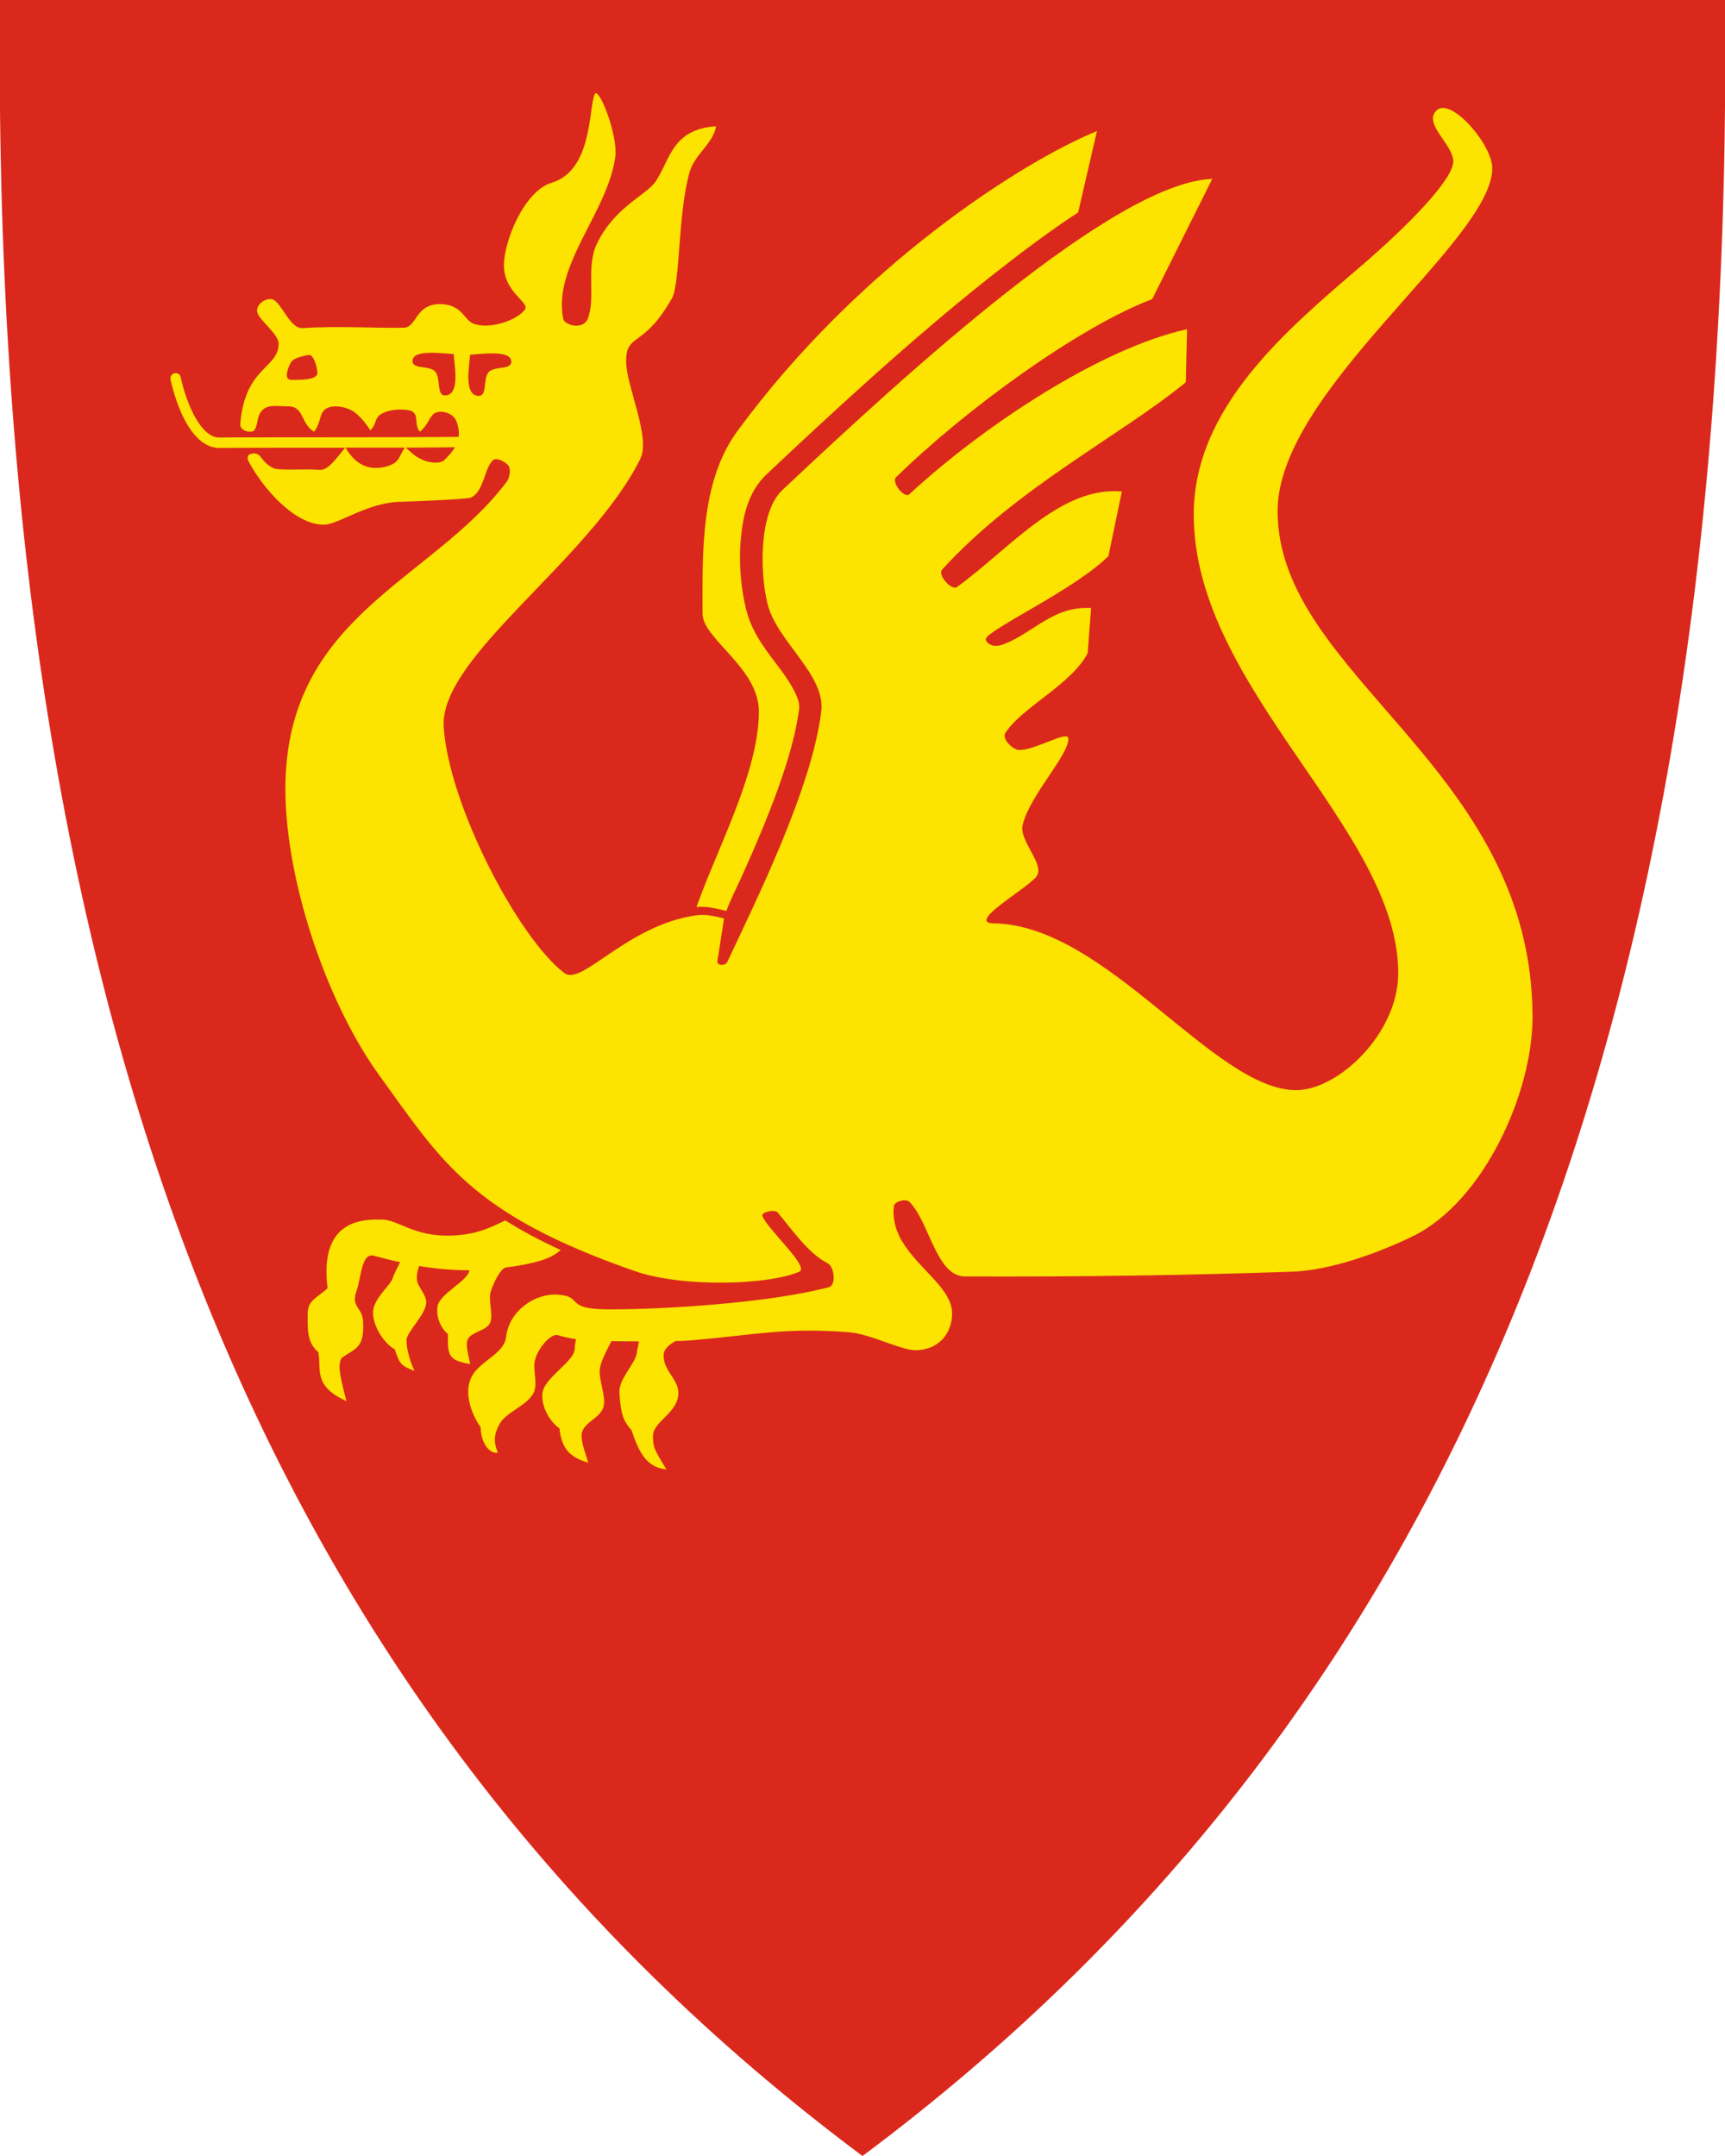
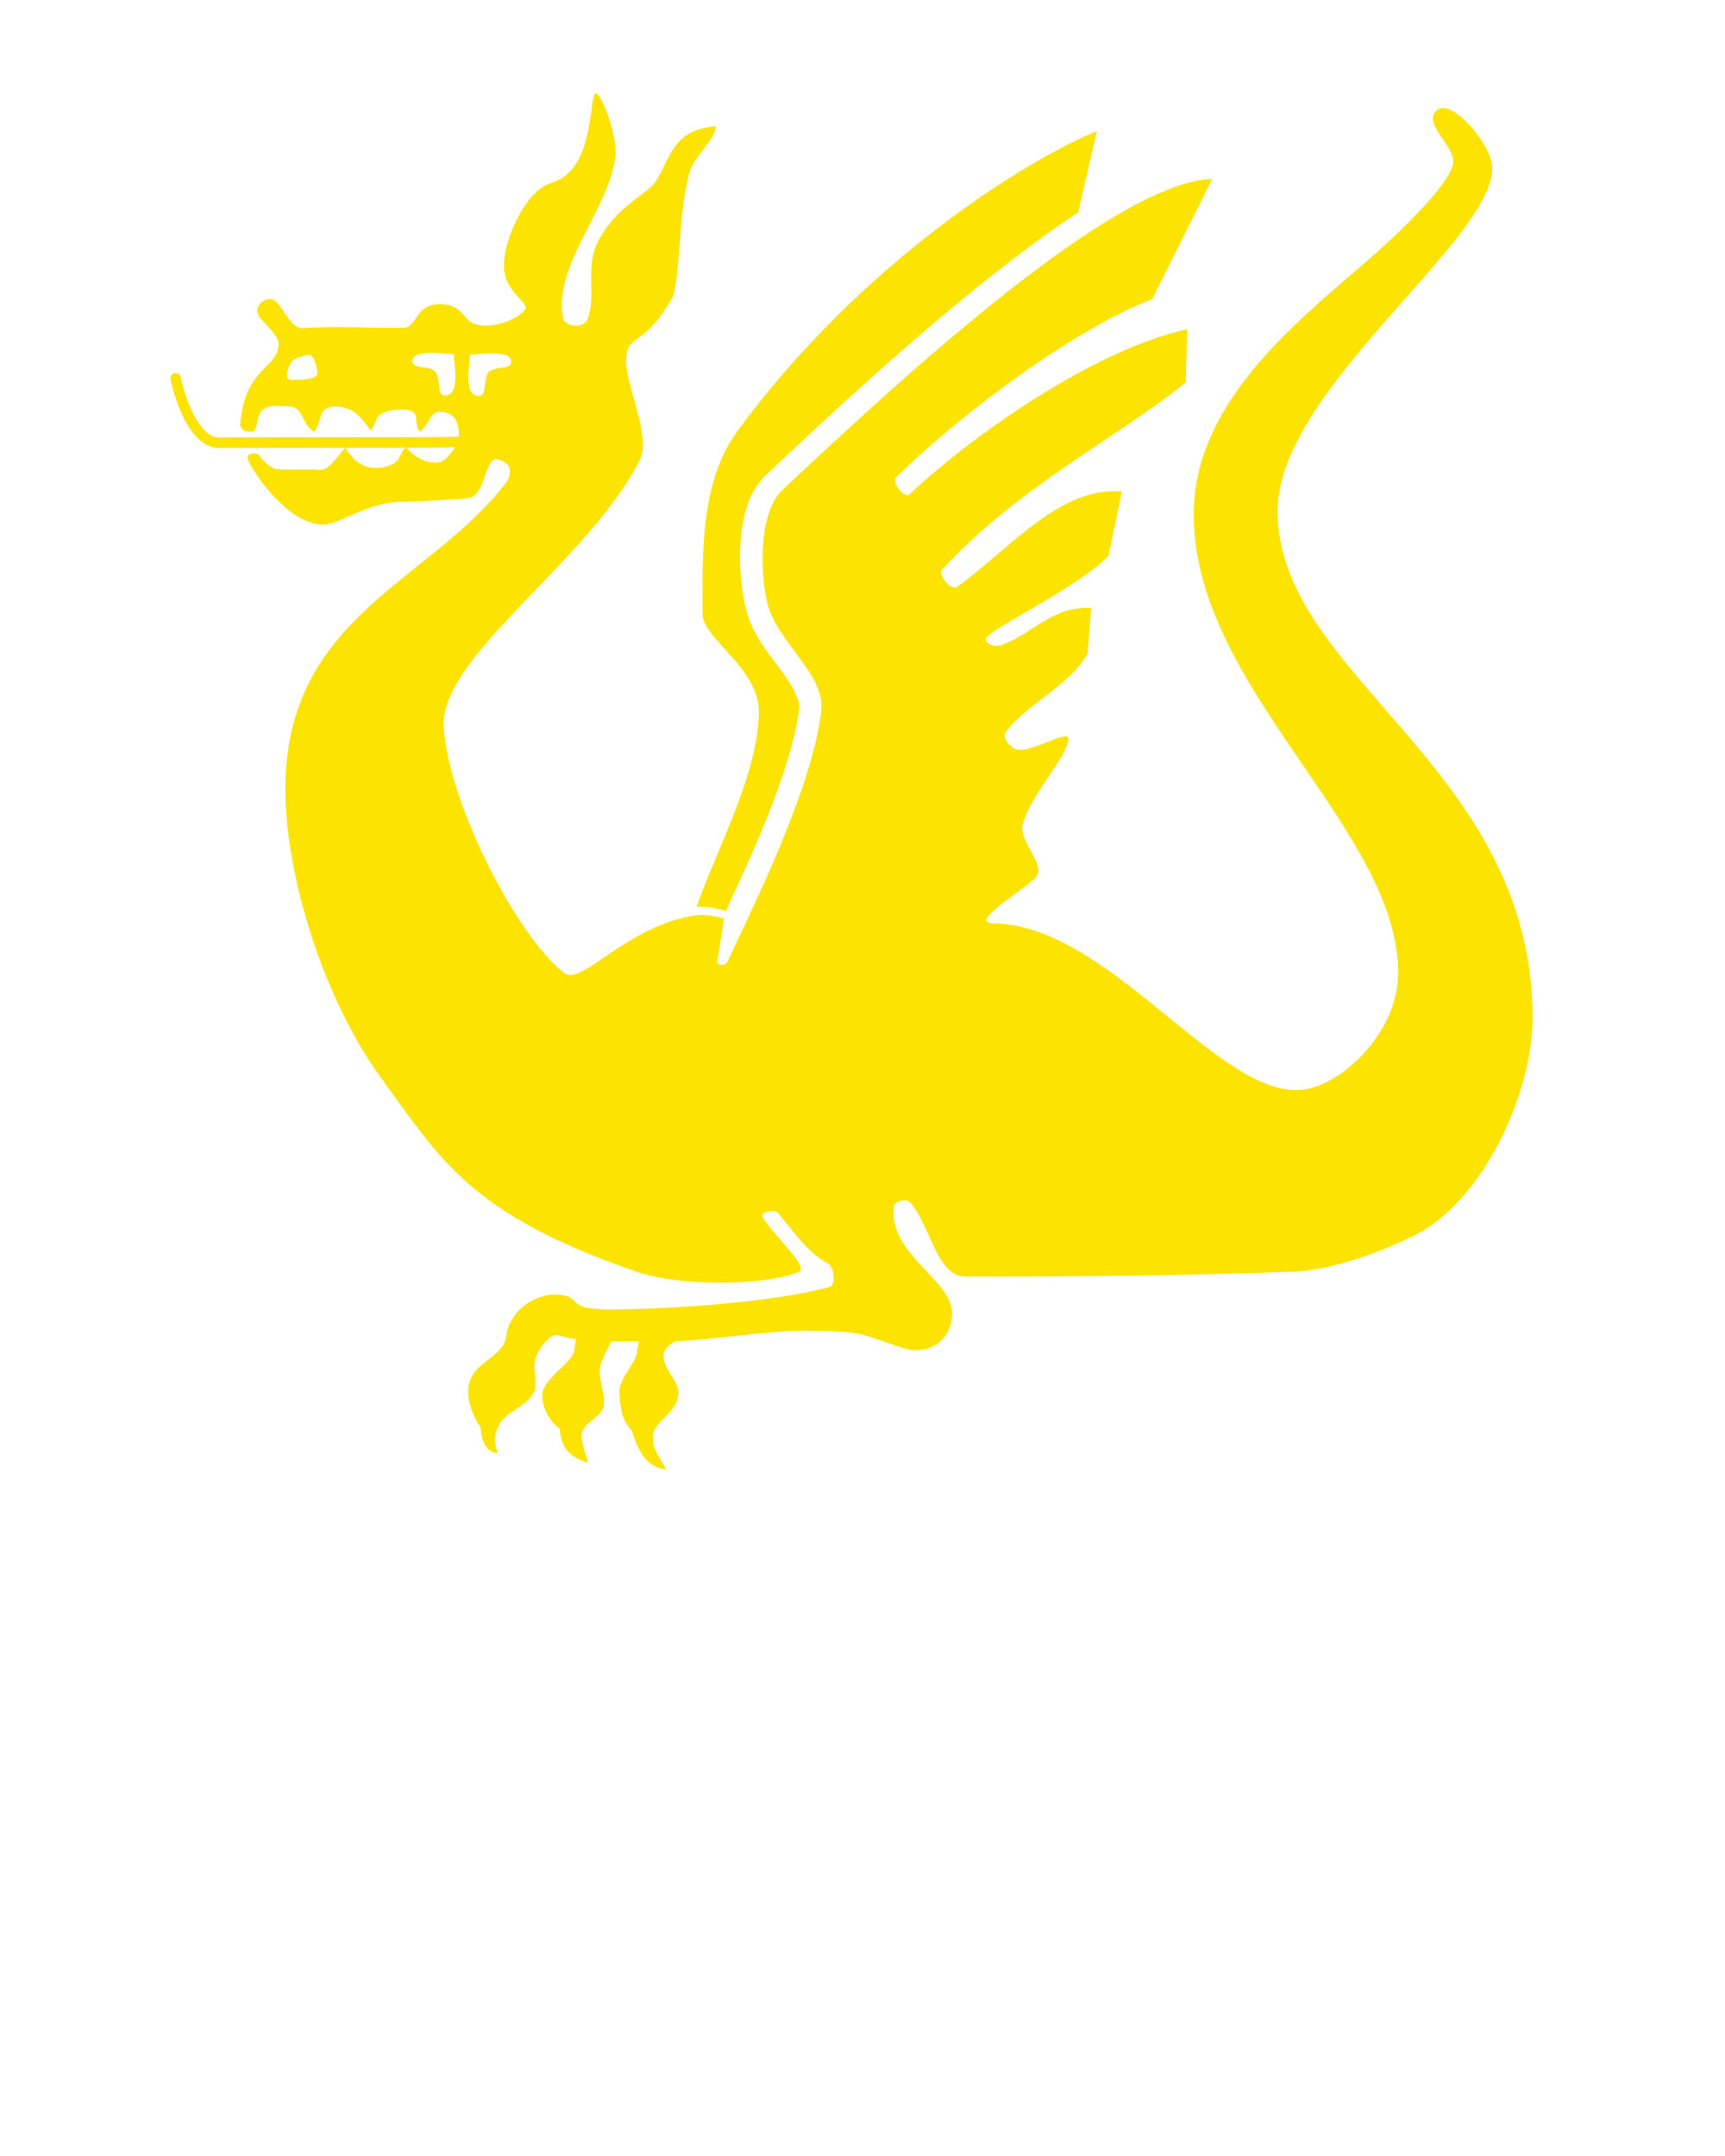
<svg xmlns="http://www.w3.org/2000/svg" width="400" height="500">
-   <path d="M0 0c-2.4 233.5 59.4 395.1 200 500C340.6 395.1 402.4 233.5 400 0H0z" style="fill:#da291c;fill-opacity:1;stroke:none" />
-   <path d="M138.05 21.65c-.08.04-.15.16-.2.3-1.35 3.55-.57 17.63-9.95 20.44-6.27 1.88-11.05 13.39-11.05 19.19 0 6.37 6.21 8.53 4.82 10.3-1.77 2.24-7.41 4.44-11.5 3.32-2.7-.74-2.75-4.67-8.19-4.67-5.75 0-5.28 5.42-8.34 5.47-7.35.14-15.02-.46-23.46.1-3.12.21-5-6.49-7.28-6.73-1.61-.17-3.53 1.34-3.26 2.96.3 1.81 4.97 5.13 4.97 7.33 0 5.88-7.76 5.29-8.89 18.58-.17 1.98 2.88 2.18 3.26 1.56.98-1.6.46-3.07 1.71-4.52 1.43-1.66 3.87-1 5.93-1.05 4.05-.1 3.01 4.09 6.23 5.88 1.57-2.13 1.14-3.76 2.31-4.97 1.53-1.6 5.39-.8 7.03.45 1.52 1.15 2.43 2.35 3.72 4.22 1.74-1.93.69-2.92 2.91-4.02 2.09-1.03 4.82-.87 5.98-.65 2.76.52 1 3.59 2.61 4.97 2.03-1.84 2.05-3.25 3.21-4.17 1.22-.96 4.33-.38 5.17 1.66.53 1.28.73 2.49.55 3.72-4.73.07-23.5.1-35.86.1-9.19 0-17.31 0-19.49.05-1.39.03-2.56-.62-3.72-1.86-1.16-1.24-2.21-3.02-3.01-4.82-1.61-3.6-2.36-7.28-2.36-7.28-.06-.32-.23-.62-.5-.8-.28-.18-.63-.22-.95-.15-.31.07-.58.28-.75.55-.17.27-.23.59-.15.9 0 0 .77 3.89 2.51 7.79.87 1.95 2.01 3.93 3.47 5.48 1.45 1.55 3.3 2.66 5.53 2.61 2.06-.04 10.25-.05 19.44-.05h9.54c-1.8 2.08-3.83 5.22-5.78 5.12-4.84-.25-6.26.09-9.79-.15-1.68-.12-3.16-1.6-4.12-2.96-.6-.86-1.81-.8-2.51-.45-.43.21-.52.98-.3 1.41 3.54 6.71 10.91 14.87 17.48 14.87 3.6 0 10.29-5.32 18.23-5.32.56 0 14.82-.53 15.87-.95 3.15-1.28 3.13-6.97 5.27-8.74.81-.67 3.03.55 3.57 1.41.5.81.27 2.66-.45 3.62-17.37 23.15-51.33 31.04-51.33 71.27 0 20.79 9.26 49.18 21.9 66.6 14.4 19.86 21.16 31.98 59.12 45.21 11 3.83 30.84 3.28 38.12.15 2.56-1.1-7.5-9.94-8.54-12.96-.29-.85 2.83-1.63 3.57-.75 3.42 4.07 7.14 9.51 11.5 11.7.43.21.75.63 1 1.16.13.26.23.55.3.85.08.3.13.64.15.95.02.31.03.61 0 .9-.1.87-.47 1.57-1.16 1.76-.88.24-1.83.43-2.81.65-.12.03-.23.07-.35.1-13.19 2.92-34.51 4.37-47.67 4.37-10.82 0-5.77-3.01-12-3.42-5.29-.34-11.23 3.73-11.95 9.79-.47 3.92-5.7 5.4-7.79 8.89-2.58 4.33.48 10.19 1.86 12 .19 4.92 2.89 6.35 4.02 5.93-1.35-3-.49-4.93.35-6.53 1.46-2.78 6.11-4.21 7.79-7.03 1.06-1.79.3-4.49.3-6.68 0-3.07 3.7-7.47 5.42-6.98.98.28 2.29.66 4.27.95-.16.76-.3 1.47-.3 2.11 0 3.19-7.4 6.84-7.53 10.7-.14 3.92 2.72 7.11 3.97 7.84.52 4.56 2.14 6.62 6.68 7.99-.68-2.41-1.98-5.46-1.41-7.18.76-2.29 4.19-3.29 4.92-5.68.75-2.45-1.18-6.37-.8-9.04.22-1.58 1.64-4.31 2.66-6.28 2.06.02 4.16.03 6.38.05-.15 1.06-.42 2.1-.5 2.76-.28 2.25-4.21 6.03-4.02 9.09.32 5.13.89 6.54 2.81 8.74 1.7 5.13 3.53 8.68 8.09 9.09-2.99-4.87-3.11-5.22-3.11-7.74 0-3.44 5.88-5.32 5.88-10 0-3.2-3.42-5.06-3.42-8.64 0-1.61 1.35-2.55 2.71-3.37 1.46-.04 2.84-.1 4.02-.2 15.56-1.38 21.48-2.97 36.21-1.86 4.97.37 12.07 4.17 15.42 4.17 5.31 0 8.54-3.8 8.54-8.54 0-1.85-.82-3.6-2.06-5.32-.03-.04-.07-.06-.1-.1-.05-.07-.09-.18-.15-.25-.35-.46-.71-.9-1.11-1.36-.09-.11-.21-.19-.3-.3-.02-.03-.03-.07-.05-.1-.29-.33-.6-.67-.9-1-.34-.37-.71-.74-1.05-1.11-.18-.19-.37-.41-.55-.6-.49-.52-.97-1.02-1.46-1.56l-.1-.1c-.67-.73-1.29-1.49-1.91-2.26-.05-.06-.11-.09-.15-.15-.12-.16-.23-.34-.35-.5-.23-.3-.44-.6-.65-.9-.13-.18-.23-.37-.35-.55-.15-.24-.31-.46-.45-.7-.14-.24-.28-.46-.4-.7-.19-.37-.34-.78-.5-1.16-.05-.12-.1-.24-.15-.35-.01-.03-.04-.07-.05-.1-.07-.2-.14-.4-.2-.6-.09-.28-.18-.56-.25-.85-.09-.36-.15-.74-.2-1.1-.01-.07-.04-.13-.05-.2v-.1c-.05-.44-.1-.89-.1-1.36 0-.51.03-1.02.1-1.56.14-1.03 2.77-1.75 3.57-.95 4.69 4.7 6.21 17.31 12.91 17.33 27.77.09 51.37-.27 75.89-1.11 8.96-.31 20.21-4.44 27.98-8.24 16.41-8.02 27.73-33.27 27.73-50.73 0-58.12-59.12-79.08-59.12-117.43 0-28.02 49.78-62.63 49.78-79.51 0-5.52-9.62-16.59-12.91-13.41-3.22 3.11 3.87 7.88 3.87 11.85 0 3.94-9.54 14.09-21.45 24.31-17.2 14.75-38.73 32.76-38.73 57.56 0 40.39 47.42 72.88 47.42 106.38 0 13.96-13.91 27.12-23.66 27.12-19.03 0-44.05-38.31-70.12-38.68-6.46-.09 7.21-7.72 9.79-10.75 2.36-2.77-4-8.27-3.11-12.05 1.63-6.91 10.79-16.29 10.6-20.09-.1-1.99-8.13 2.97-11.55 2.66-1.46-.13-3.9-2.6-3.06-3.92 3.74-5.9 15.4-11.28 19.09-18.53l.8-10.45c-8.8-.51-13.22 5.66-20.24 8.39-3.05 1.18-4.34-.74-4.17-1.26.76-2.3 20.78-11.51 28.43-19.19l3.11-14.97c-14.26-1.25-25.9 13.19-38.22 22.15-1.28.93-4.58-2.79-3.47-4.02 17.38-19.09 41.17-30.9 56.51-43.45l.3-12.31c-20.31 4.45-47.67 22.78-64.39 38.27-1.17 1.09-4.24-2.82-3.11-3.92 15.91-15.58 42.18-34.77 59.42-41.34l13.92-27.87c-22.6.8-70.74 44.89-99.7 72.18-5.41 5.09-5.25 18.95-3.42 26.37 2.17 8.77 13.51 16.41 12.46 24.96-2.2 17.81-15.01 43.62-21.75 58.01-.48 1.02-2.31 1.01-2.36 0l1.56-10c-1.85-.44-4.08-1.08-6.38-.75-16.14 2.26-26.58 16.5-30.64 13.41-10.78-8.21-26.87-39.17-27.98-57.11-1-16.26 33.71-38.45 45.56-62.08 2.53-5.04-3.22-16.86-3.26-22.6-.05-6.82 3.93-2.89 10.6-14.67 2-3.53 1.34-19.82 4.17-29.48 1.13-3.87 5.5-6.57 6.08-10.45-10.24.71-10.57 7.67-14.01 12.81-2.09 3.12-9.62 5.97-13.66 14.52-2.53 5.36-.2 12.49-2.06 17.28-1.05 2.71-5.42 1.59-5.73 0-2.41-12.45 10.43-24.78 12.1-37.57.61-4.68-3.39-15.27-4.62-14.67zm116.33 8.74c-17.27 7.07-55.15 31.09-83.38 69.57-8.7 11.86-8.09 28.63-8.09 42.39 0 5.79 13.06 12.52 13.06 22.65 0 13.95-9.54 31.45-14.47 45.36 2.37-.28 4.66.37 6.93.9.88-2.44 2.35-5.31 3.52-7.89 5.99-13.26 12.01-28.04 13.36-39.03.23-1.84-1.22-4.84-4.07-8.74-2.85-3.9-6.73-8.22-8.24-14.32-1.09-4.41-1.72-10.11-1.26-15.77.46-5.66 1.65-11.4 6.08-15.57 14.51-13.67 33.86-31.63 52.59-46.36 6.7-5.27 13.25-10.17 19.59-14.32l4.37-18.89zM99.52 81.82c2.03-.06 4.35.21 5.68.3.19 2.7 1.54 9.57-2.01 9.59-2.02.01-.94-3.97-2.26-5.52-1.32-1.56-5.47-.41-5.27-2.61.11-1.3 1.84-1.7 3.87-1.76zm13.61.15c2.63-.1 5.28.14 5.42 1.76.19 2.2-3.95 1.05-5.27 2.61-1.32 1.56-.24 5.49-2.26 5.47-3.55-.03-2.2-6.84-2.01-9.54.99-.07 2.54-.24 4.12-.3zm-41.54.35c1.03-.15 1.86 2.29 2.01 4.07.15 1.77-3.96 1.71-6.03 1.71-2.06 0-.59-3.33 0-4.22.59-.89 2.99-1.41 4.02-1.56zm33.91 21.4c-.55.94-1.34 1.92-2.46 2.96-1.16 1.08-3.87.52-4.97 0-1.6-.76-1.59-.75-3.97-2.86 5.53-.01 9.04-.07 11.4-.1zm-25.37.1c4.81 0 9.23.01 13.76 0-1.07 1.25-1.09 2.92-2.86 3.82-1.63.82-3.95 1.15-5.73.65-2.17-.61-3.75-2.04-5.17-4.47zm6.63 179.01c-4.72.16-12.57 1.73-10.8 15.92-2.38 2.2-4.62 2.77-4.62 5.93 0 3.3-.27 6.59 2.46 8.89.81 3.89-1.36 7.83 6.53 11.35-1.99-7.56-1.77-8.4-1.21-9.89 2.92-2.34 5.47-1.98 5.07-8.64-.19-3.22-2.82-3.24-1.56-6.88 1.19-3.44 1.18-9.06 4.07-8.29 1.95.52 3.96 1.04 6.08 1.51-.52 1.1-1.24 2.27-1.71 3.67-.64 1.9-4.75 4.94-4.57 8.24.21 3.89 3.37 7.51 5.02 8.24 1.13 3.42 1.54 3.95 4.57 5.02-1.13-2.43-2.25-6.44-1.66-7.84.95-2.25 3.95-5.1 4.37-7.63.26-1.61-1.16-3.18-1.86-4.67-.51-1.08-.28-2.73.25-4.17 3.67.62 7.57 1.01 11.65 1-.29 2.5-6.91 5.37-7.38 8.39-.48 3.06 1.38 5.68 2.41 6.38-.1 5.07.14 6.11 5.17 6.98-.37-1.97-1.21-4.49-.55-5.78.88-1.71 4.26-1.93 5.12-3.72.88-1.84-.43-5.13.15-7.18.45-1.6 2.19-5.49 3.57-5.73 0 0 .73-.08 1.86-.25 2.5-.37 6.88-1.18 9.19-2.61.57-.35 1.12-.75 1.66-1.16-4.92-2.26-9.16-4.55-12.86-6.88-3.67 1.73-6.73 3.37-12.91 3.52-8.33.2-12.04-3.72-15.72-3.72-.51 0-1.13-.02-1.81 0z" style="fill:#fce300;fill-opacity:1;fill-rule:nonzero;stroke:none;display:inline" />
+   <path d="M138.05 21.65c-.08.04-.15.16-.2.3-1.35 3.55-.57 17.63-9.95 20.44-6.27 1.88-11.05 13.39-11.05 19.19 0 6.37 6.21 8.53 4.82 10.3-1.77 2.24-7.41 4.44-11.5 3.32-2.7-.74-2.75-4.67-8.19-4.67-5.75 0-5.28 5.42-8.34 5.47-7.35.14-15.02-.46-23.46.1-3.12.21-5-6.49-7.28-6.73-1.61-.17-3.53 1.34-3.26 2.96.3 1.81 4.97 5.13 4.97 7.33 0 5.88-7.76 5.29-8.89 18.58-.17 1.98 2.88 2.18 3.26 1.56.98-1.6.46-3.07 1.71-4.52 1.43-1.66 3.87-1 5.93-1.05 4.05-.1 3.01 4.09 6.23 5.88 1.57-2.13 1.14-3.76 2.31-4.97 1.53-1.6 5.39-.8 7.03.45 1.52 1.15 2.43 2.35 3.72 4.22 1.74-1.93.69-2.92 2.91-4.02 2.09-1.03 4.82-.87 5.98-.65 2.76.52 1 3.59 2.61 4.97 2.03-1.84 2.05-3.25 3.21-4.17 1.22-.96 4.33-.38 5.17 1.66.53 1.28.73 2.49.55 3.72-4.73.07-23.5.1-35.86.1-9.19 0-17.31 0-19.49.05-1.39.03-2.56-.62-3.72-1.86-1.16-1.24-2.21-3.02-3.01-4.82-1.61-3.6-2.36-7.28-2.36-7.28-.06-.32-.23-.62-.5-.8-.28-.18-.63-.22-.95-.15-.31.07-.58.28-.75.55-.17.27-.23.59-.15.9 0 0 .77 3.89 2.51 7.79.87 1.95 2.01 3.93 3.47 5.48 1.45 1.55 3.3 2.66 5.53 2.61 2.06-.04 10.25-.05 19.44-.05h9.54c-1.8 2.08-3.83 5.22-5.78 5.12-4.84-.25-6.26.09-9.79-.15-1.68-.12-3.16-1.6-4.12-2.96-.6-.86-1.81-.8-2.51-.45-.43.21-.52.98-.3 1.41 3.54 6.71 10.91 14.87 17.48 14.87 3.6 0 10.29-5.32 18.23-5.32.56 0 14.82-.53 15.87-.95 3.15-1.28 3.13-6.97 5.27-8.74.81-.67 3.03.55 3.57 1.41.5.81.27 2.66-.45 3.62-17.37 23.15-51.33 31.04-51.33 71.27 0 20.79 9.26 49.18 21.9 66.6 14.4 19.86 21.16 31.98 59.12 45.21 11 3.83 30.84 3.28 38.12.15 2.56-1.1-7.5-9.94-8.54-12.96-.29-.85 2.83-1.63 3.57-.75 3.42 4.07 7.14 9.51 11.5 11.7.43.21.75.63 1 1.16.13.26.23.55.3.85.08.3.13.64.15.95.02.31.03.61 0 .9-.1.87-.47 1.57-1.16 1.76-.88.24-1.83.43-2.81.65-.12.03-.23.07-.35.1-13.19 2.92-34.51 4.37-47.67 4.37-10.82 0-5.77-3.01-12-3.42-5.29-.34-11.23 3.73-11.95 9.79-.47 3.92-5.7 5.4-7.79 8.89-2.58 4.33.48 10.19 1.86 12 .19 4.92 2.89 6.35 4.02 5.93-1.35-3-.49-4.93.35-6.53 1.46-2.78 6.11-4.21 7.79-7.03 1.06-1.79.3-4.49.3-6.68 0-3.07 3.7-7.47 5.42-6.98.98.28 2.29.66 4.27.95-.16.76-.3 1.47-.3 2.11 0 3.19-7.4 6.84-7.53 10.7-.14 3.92 2.72 7.11 3.97 7.84.52 4.56 2.14 6.62 6.68 7.99-.68-2.41-1.98-5.46-1.41-7.18.76-2.29 4.19-3.29 4.92-5.68.75-2.45-1.18-6.37-.8-9.04.22-1.58 1.64-4.31 2.66-6.28 2.06.02 4.16.03 6.38.05-.15 1.06-.42 2.1-.5 2.76-.28 2.25-4.21 6.03-4.02 9.09.32 5.13.89 6.54 2.81 8.74 1.7 5.13 3.53 8.68 8.09 9.09-2.99-4.87-3.11-5.22-3.11-7.74 0-3.44 5.88-5.32 5.88-10 0-3.2-3.42-5.06-3.42-8.64 0-1.61 1.35-2.55 2.71-3.37 1.46-.04 2.84-.1 4.02-.2 15.56-1.38 21.48-2.97 36.21-1.86 4.97.37 12.07 4.17 15.42 4.17 5.31 0 8.54-3.8 8.54-8.54 0-1.85-.82-3.6-2.06-5.32-.03-.04-.07-.06-.1-.1-.05-.07-.09-.18-.15-.25-.35-.46-.71-.9-1.11-1.36-.09-.11-.21-.19-.3-.3-.02-.03-.03-.07-.05-.1-.29-.33-.6-.67-.9-1-.34-.37-.71-.74-1.05-1.11-.18-.19-.37-.41-.55-.6-.49-.52-.97-1.02-1.46-1.56l-.1-.1c-.67-.73-1.29-1.49-1.91-2.26-.05-.06-.11-.09-.15-.15-.12-.16-.23-.34-.35-.5-.23-.3-.44-.6-.65-.9-.13-.18-.23-.37-.35-.55-.15-.24-.31-.46-.45-.7-.14-.24-.28-.46-.4-.7-.19-.37-.34-.78-.5-1.16-.05-.12-.1-.24-.15-.35-.01-.03-.04-.07-.05-.1-.07-.2-.14-.4-.2-.6-.09-.28-.18-.56-.25-.85-.09-.36-.15-.74-.2-1.1-.01-.07-.04-.13-.05-.2v-.1c-.05-.44-.1-.89-.1-1.36 0-.51.03-1.02.1-1.56.14-1.03 2.77-1.75 3.57-.95 4.69 4.7 6.21 17.31 12.91 17.33 27.77.09 51.37-.27 75.89-1.11 8.96-.31 20.21-4.44 27.98-8.24 16.41-8.02 27.73-33.27 27.73-50.73 0-58.12-59.12-79.08-59.12-117.43 0-28.02 49.78-62.63 49.78-79.51 0-5.52-9.62-16.59-12.91-13.41-3.22 3.11 3.87 7.88 3.87 11.85 0 3.94-9.54 14.09-21.45 24.31-17.2 14.75-38.73 32.76-38.73 57.56 0 40.39 47.42 72.88 47.42 106.38 0 13.96-13.91 27.12-23.66 27.12-19.03 0-44.05-38.31-70.12-38.68-6.46-.09 7.21-7.72 9.79-10.75 2.36-2.77-4-8.27-3.11-12.05 1.63-6.91 10.79-16.29 10.6-20.09-.1-1.99-8.13 2.97-11.55 2.66-1.46-.13-3.9-2.6-3.06-3.92 3.74-5.9 15.4-11.28 19.09-18.53l.8-10.45c-8.8-.51-13.22 5.66-20.24 8.39-3.05 1.18-4.34-.74-4.17-1.26.76-2.3 20.78-11.51 28.43-19.19l3.11-14.97c-14.26-1.25-25.9 13.19-38.22 22.15-1.28.93-4.58-2.79-3.47-4.02 17.38-19.09 41.17-30.9 56.51-43.45l.3-12.31c-20.31 4.45-47.67 22.78-64.39 38.27-1.17 1.09-4.24-2.82-3.11-3.92 15.91-15.58 42.18-34.77 59.42-41.34l13.92-27.87c-22.6.8-70.74 44.89-99.7 72.18-5.41 5.09-5.25 18.95-3.42 26.37 2.17 8.77 13.51 16.41 12.46 24.96-2.2 17.81-15.01 43.62-21.75 58.01-.48 1.02-2.31 1.01-2.36 0l1.56-10c-1.85-.44-4.08-1.08-6.38-.75-16.14 2.26-26.58 16.5-30.64 13.41-10.78-8.21-26.87-39.17-27.98-57.11-1-16.26 33.71-38.45 45.56-62.08 2.53-5.04-3.22-16.86-3.26-22.6-.05-6.82 3.93-2.89 10.6-14.67 2-3.53 1.34-19.82 4.17-29.48 1.13-3.87 5.5-6.57 6.08-10.45-10.24.71-10.57 7.67-14.01 12.81-2.09 3.12-9.62 5.97-13.66 14.52-2.53 5.36-.2 12.49-2.06 17.28-1.05 2.71-5.42 1.59-5.73 0-2.41-12.45 10.43-24.78 12.1-37.57.61-4.68-3.39-15.27-4.62-14.67zm116.33 8.74c-17.27 7.07-55.15 31.09-83.38 69.57-8.7 11.86-8.09 28.63-8.09 42.39 0 5.79 13.06 12.52 13.06 22.65 0 13.95-9.54 31.45-14.47 45.36 2.37-.28 4.66.37 6.93.9.88-2.44 2.35-5.31 3.52-7.89 5.99-13.26 12.01-28.04 13.36-39.03.23-1.84-1.22-4.84-4.07-8.74-2.85-3.9-6.73-8.22-8.24-14.32-1.09-4.41-1.72-10.11-1.26-15.77.46-5.66 1.65-11.4 6.08-15.57 14.51-13.67 33.86-31.63 52.59-46.36 6.7-5.27 13.25-10.17 19.59-14.32l4.37-18.89zM99.52 81.82c2.03-.06 4.35.21 5.68.3.19 2.7 1.54 9.57-2.01 9.59-2.02.01-.94-3.97-2.26-5.52-1.32-1.56-5.47-.41-5.27-2.61.11-1.3 1.84-1.7 3.87-1.76zm13.61.15c2.63-.1 5.28.14 5.42 1.76.19 2.2-3.95 1.05-5.27 2.61-1.32 1.56-.24 5.49-2.26 5.47-3.55-.03-2.2-6.84-2.01-9.54.99-.07 2.54-.24 4.12-.3zm-41.54.35c1.03-.15 1.86 2.29 2.01 4.07.15 1.77-3.96 1.71-6.03 1.71-2.06 0-.59-3.33 0-4.22.59-.89 2.99-1.41 4.02-1.56zm33.91 21.4c-.55.94-1.34 1.92-2.46 2.96-1.16 1.08-3.87.52-4.97 0-1.6-.76-1.59-.75-3.97-2.86 5.53-.01 9.04-.07 11.4-.1zm-25.37.1c4.81 0 9.23.01 13.76 0-1.07 1.25-1.09 2.92-2.86 3.82-1.63.82-3.95 1.15-5.73.65-2.17-.61-3.75-2.04-5.17-4.47zm6.63 179.01z" style="fill:#fce300;fill-opacity:1;fill-rule:nonzero;stroke:none;display:inline" />
</svg>